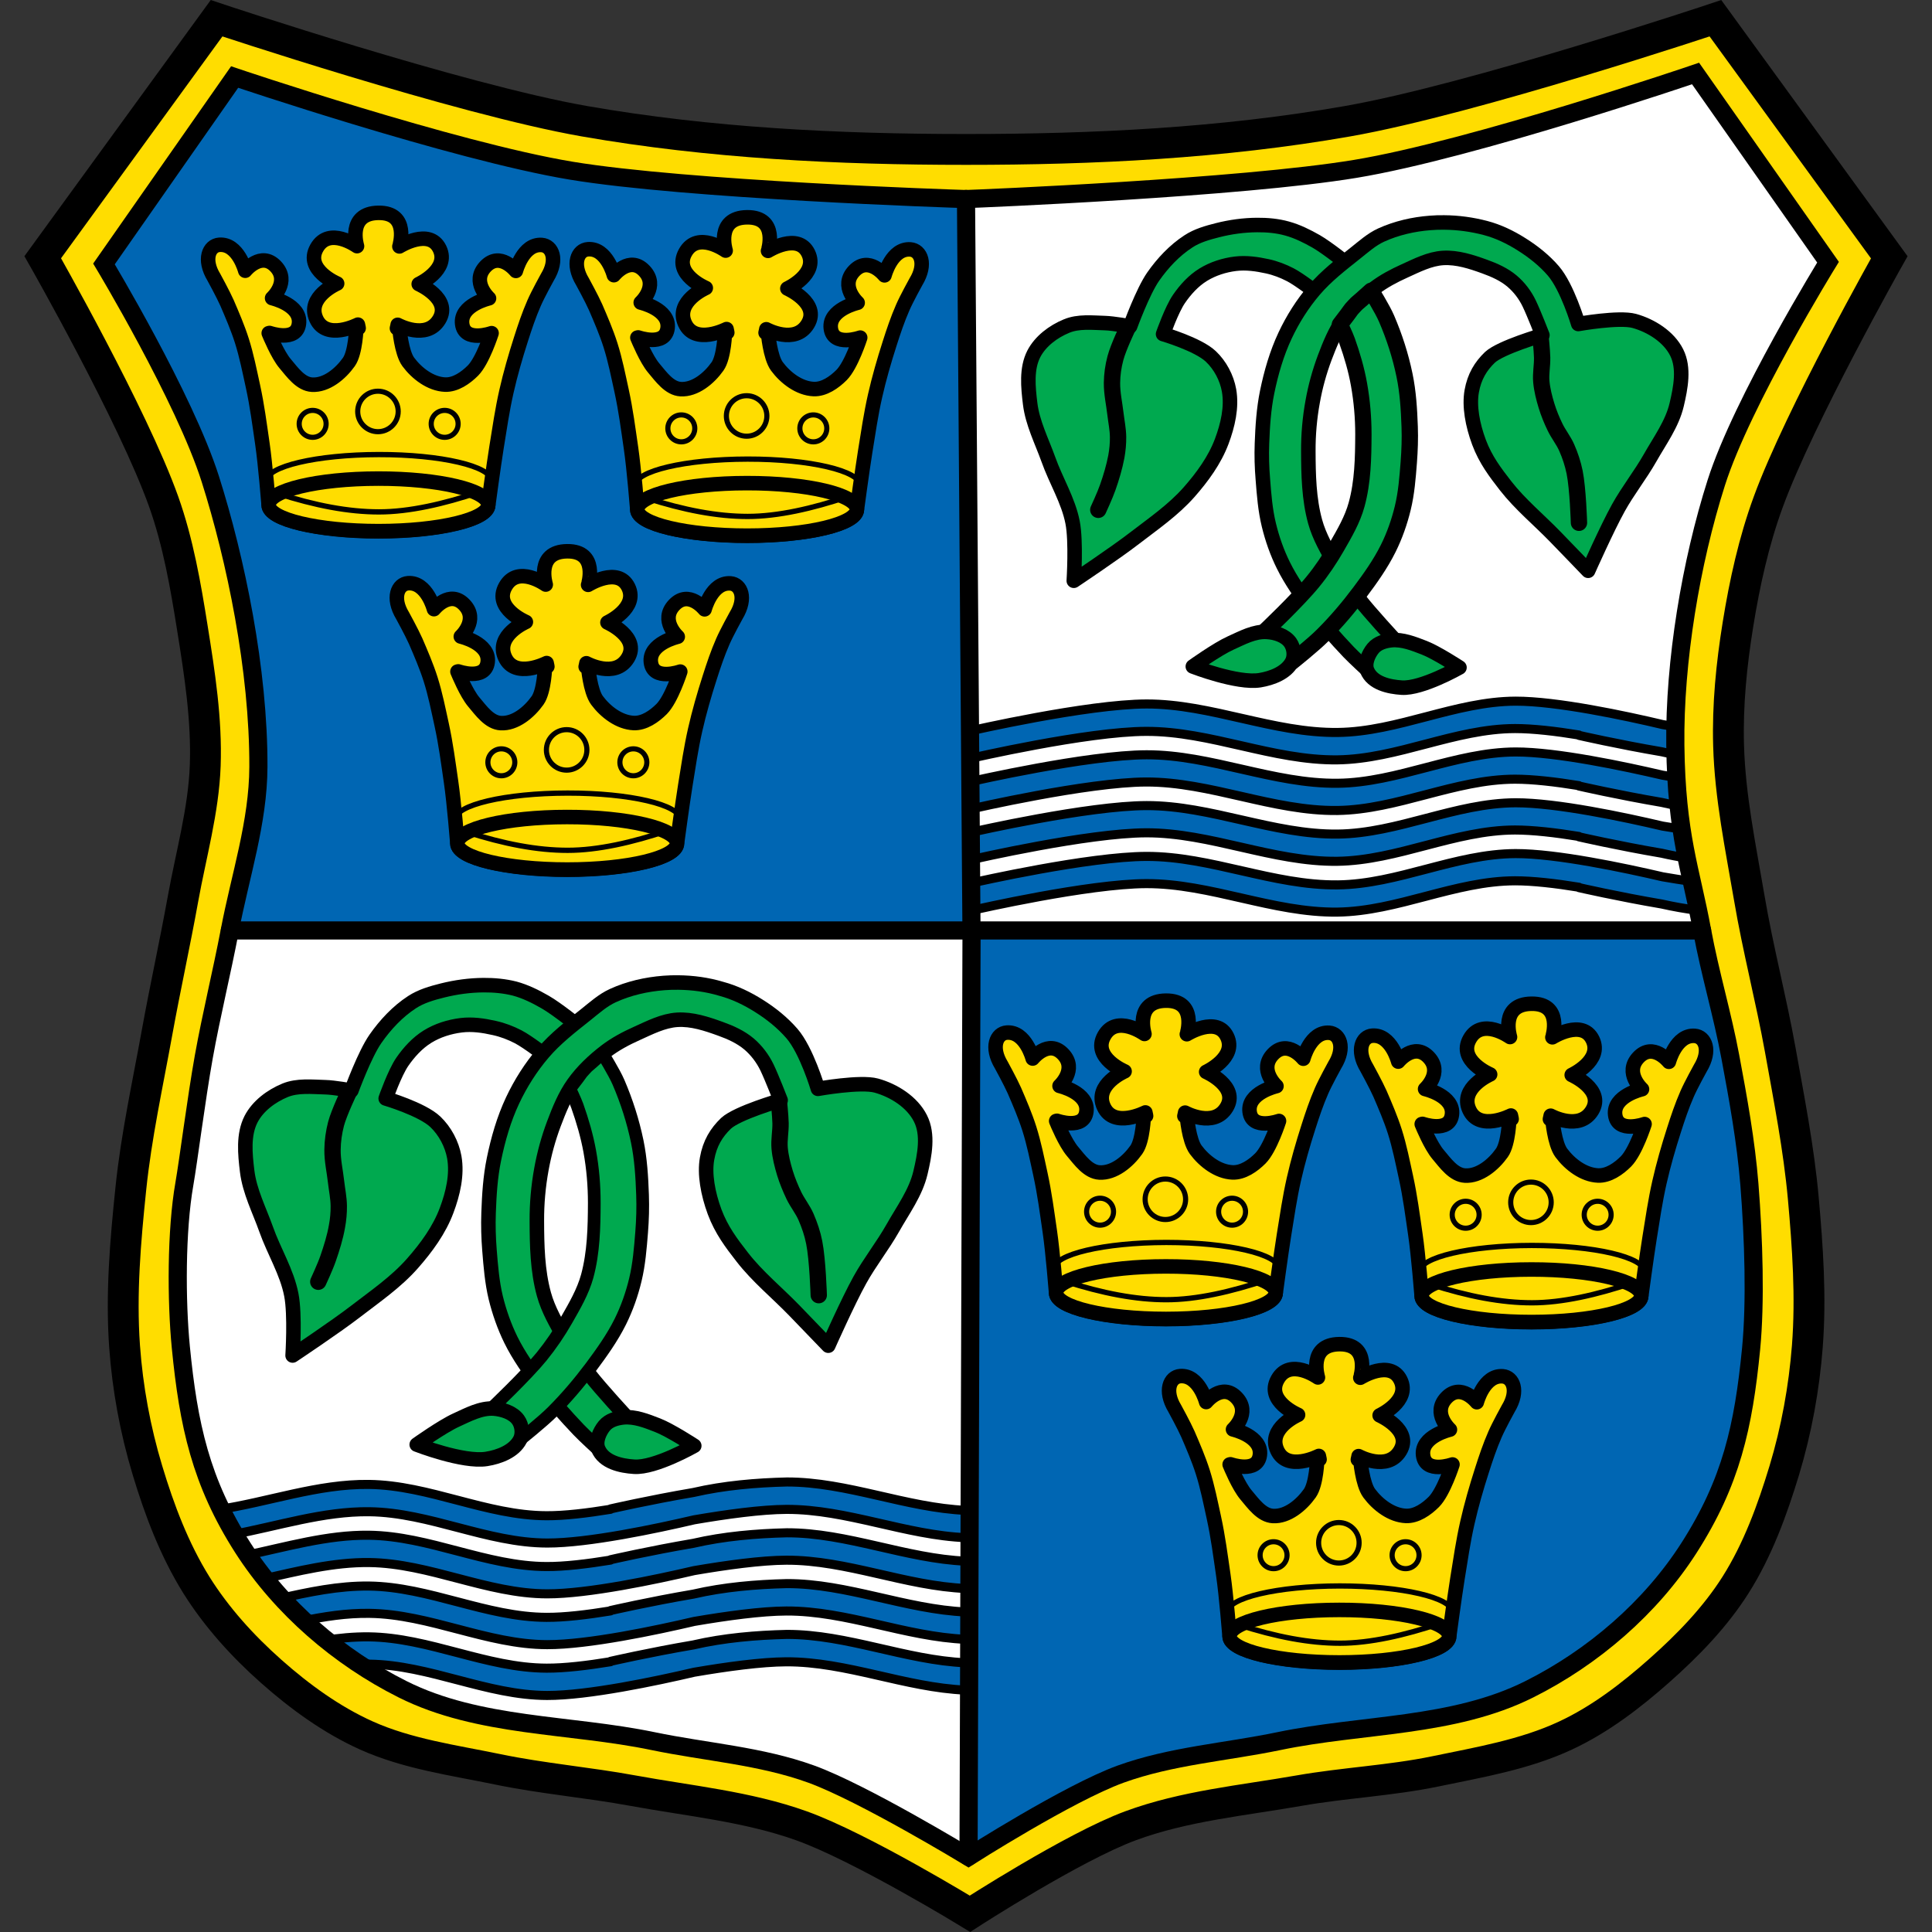
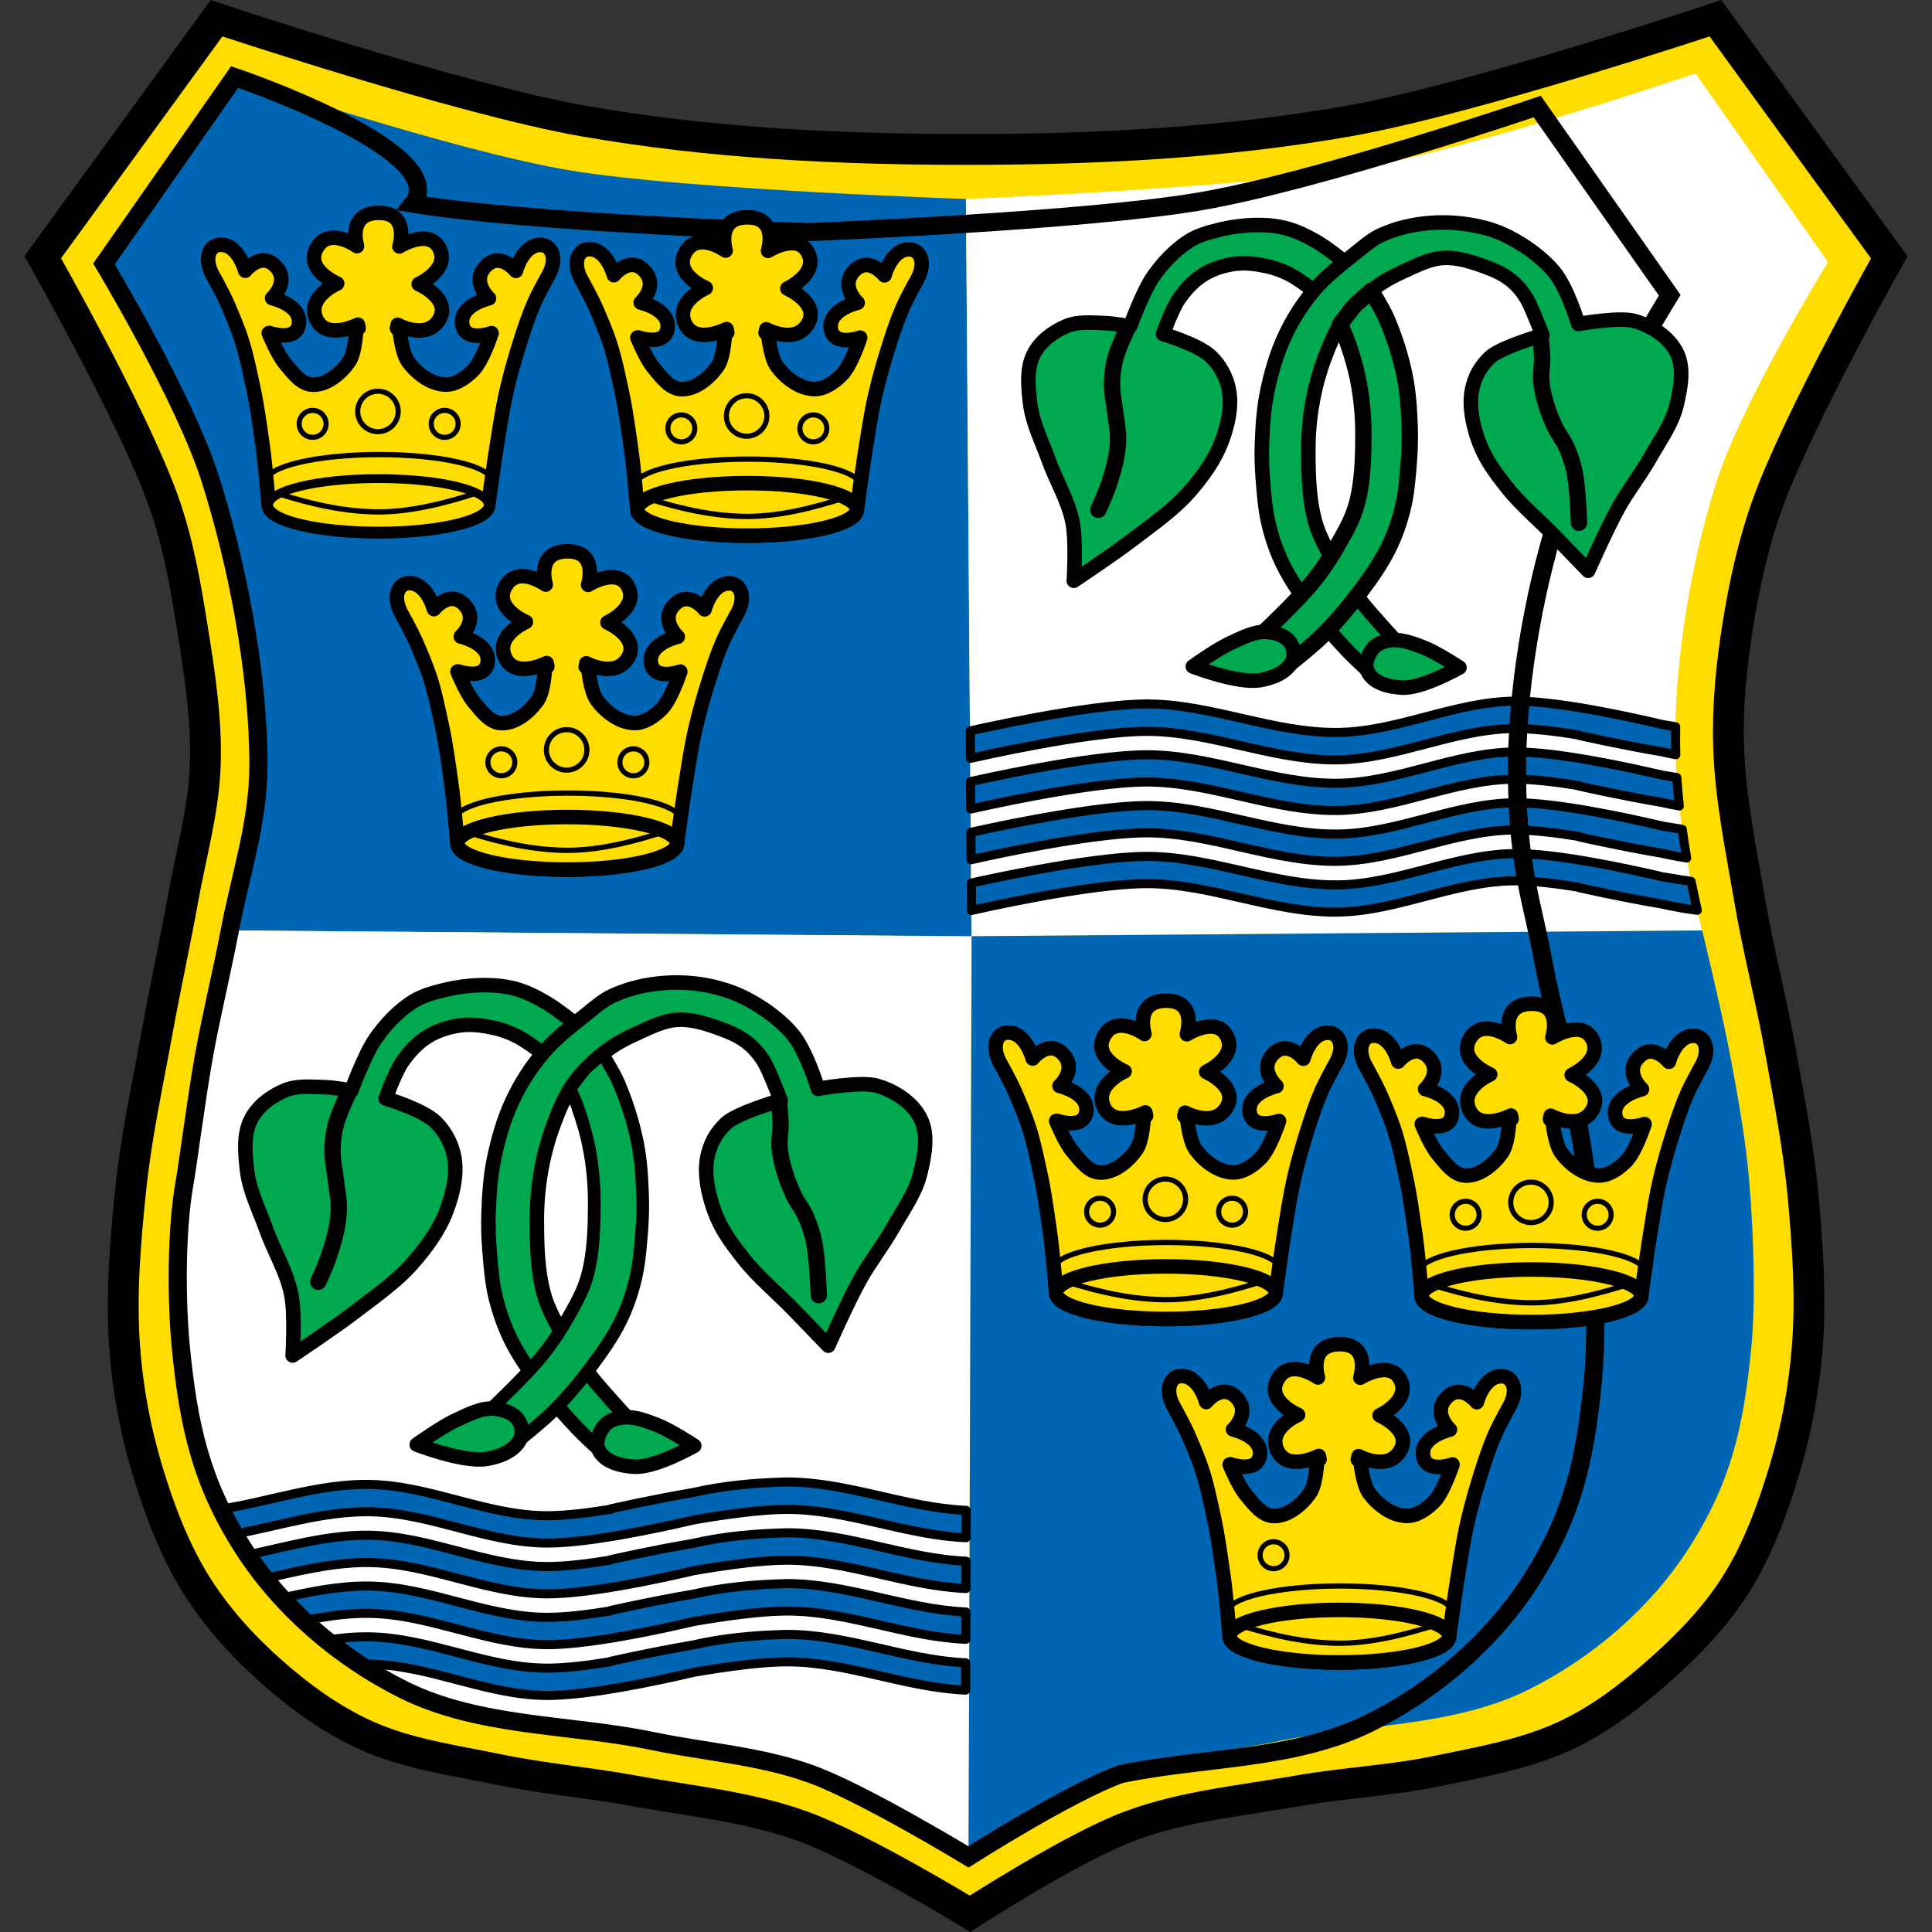
<svg xmlns="http://www.w3.org/2000/svg" version="1.1" id="Ebene_1" x="0px" y="0px" viewBox="0 0 2129.4 2129.4" style="enable-background:new 0 0 2129.4 2129.4;" xml:space="preserve">
  <rect x="0" y="0" width="2129.4" height="2129.4" fill="#333333" stroke="none" />
  <style type="text/css">
	.st0{fill-rule:evenodd;clip-rule:evenodd;fill:#FFDD00;stroke:#000000;stroke-width:34;}
	.st1{fill-rule:evenodd;clip-rule:evenodd;fill:#0066B3;}
	.st2{fill-rule:evenodd;clip-rule:evenodd;fill:#FFFFFF;}
	
		.st3{fill-rule:evenodd;clip-rule:evenodd;fill:#0066B3;stroke:#000000;stroke-width:10;stroke-linecap:round;stroke-linejoin:round;}
	.st4{fill:none;stroke:#000000;stroke-width:20;}
	.st5{fill:none;stroke:#000000;stroke-width:20;stroke-linecap:round;}
	.st6{fill-rule:evenodd;clip-rule:evenodd;fill:#FFDD00;stroke:#000000;stroke-width:16;stroke-linejoin:round;}
	.st7{fill:#FFDD00;stroke:#000000;stroke-width:9.703;stroke-linejoin:round;}
	.st8{fill:#FFDD00;stroke:#000000;stroke-width:16;stroke-linejoin:round;}
	.st9{fill:none;stroke:#000000;stroke-width:5.822;stroke-linejoin:round;stroke-miterlimit:3.881;}
	.st10{fill-rule:evenodd;clip-rule:evenodd;fill:#00A94F;stroke:#000000;stroke-width:16;stroke-linejoin:round;}
	
		.st11{fill-rule:evenodd;clip-rule:evenodd;fill:#00A94F;stroke:#000000;stroke-width:18;stroke-linecap:round;stroke-linejoin:round;}
	
		.st12{fill-rule:evenodd;clip-rule:evenodd;fill:#00A94F;stroke:#000000;stroke-width:16;stroke-linecap:round;stroke-linejoin:round;}
	.st13{fill-rule:evenodd;clip-rule:evenodd;fill:#00A94F;stroke:#000000;stroke-width:18;stroke-linejoin:round;}
	.st14{fill-rule:evenodd;clip-rule:evenodd;fill:#00A94F;stroke:#000000;stroke-width:14;stroke-linejoin:round;}
</style>
  <g>
    <path class="st0" d="M238.7,20.1L47.1,283.5c0,0,99.7,175,133.3,269.4c16,45,24.2,92.5,31.7,139.7c8,50,15.9,100.6,14.1,151.2   c-1.8,49.6-15.7,98.1-24.5,146.9c-8.8,48.8-19.5,97.3-28.4,146.2c-10.4,57.6-23.1,115-29.1,173.2c-6,57.7-11,115.9-6.9,173.7   c3.3,46.2,11.8,92.4,25.2,136.7c13.2,43.9,29.7,87.5,53.9,126.4c22.3,35.6,51.1,67.4,82.6,95.3c31.5,27.9,66.4,53.3,104.8,70.6   c45.4,20.4,95.9,27.2,144.7,37.3c49.2,10.2,99.5,14.4,149,23.5c62.2,11.4,126.2,17.4,185.7,38.7c65.8,23.5,185.9,97,185.9,97   s113.9-73.7,177-97c59.3-21.9,123.4-27.8,185.7-38.7c49.7-8.7,100.6-11,150-21.2c48.6-10.1,98.6-18.5,143.6-39.5   c38-17.7,72-43.8,103.4-71.6c31.5-27.9,61.5-58.8,84-94.3c24.5-38.7,40.5-82.6,53.8-126.4c13.4-44.4,21.8-90.5,25.4-136.7   c4.2-54.4,0.4-109.3-4.5-163.7c-5-54.9-15.7-109.1-25.4-163.3c-10.1-56-24.6-111.1-34.1-167.2c-9.5-55.7-21.2-111.5-22.8-167.9   c-1.3-44.6,3.2-89.4,10.3-133.4c7.4-45.9,17.5-91.8,33.5-135.4c34.4-94.1,133.3-269.4,133.3-269.4L1890.7,20.1   c0,0-267.2,89.3-405.4,113.5c-138.5,24.3-280,31.1-420.6,31.1s-282.1-6.9-420.6-31.1C505.9,109.4,238.7,20.1,238.7,20.1L238.7,20.1   z" />
  </g>
  <g>
    <path class="st1" d="M258.6,84.9l-144,206c0,0,88.7,147.4,117.2,237.1c27.9,87.9,53.4,210.1,53,317.3   c-0.2,61-31.5,180.2-31.5,180.2l817.4,6.4l-6.1-812.6c0,0-307.8-10.2-435.2-31.3C500.1,166.6,258.6,84.9,258.6,84.9z" />
    <path class="st2" d="M1876,1025.5c0,0-28.3-104.5-29.5-204.2c-1.1-92.2,17.1-201.4,45.1-289.3c28.5-89.7,123.2-243.1,123.2-243.1   l-146-208c0,0-245.5,83.7-374.9,105.1c-127.4,21.1-429.2,33.3-429.2,33.3l6.1,812.6L1876,1025.5z" />
    <path class="st2" d="M253.4,1025.5c0,0-20.3,92.7-28.7,139.4c-8.3,46.5-16.9,114.4-21.4,140.1c-9,51.3-8.9,128.6-3.9,179.8   c8.4,85.6,22,148.7,68.4,221.2c42.3,66,106,120.8,176.1,155.9c84,42.1,184,38,275.9,57.1c58.2,12.1,118.6,16.1,174.5,36.4   c57.3,20.8,173.2,91.2,173.2,91.2l3.3-1014.5L253.4,1025.5z" />
    <path class="st1" d="M1067.5,2046.5c0,0,110.3-70.4,167.7-91.2c55.9-20.2,116.3-24.3,174.5-36.4c92-19.1,191.9-15,275.9-57.1   c70.1-35.1,133.9-89.9,176.1-155.9c46.4-72.5,60-133.6,68.4-219.2c5-51.2,2.9-121.4-1.9-181.8c-3.8-47.1-12.3-93.8-21-140.3   c-8.7-46.7-31.1-139.1-31.1-139.1l-805.2,6.4L1067.5,2046.5z" />
    <g>
      <path class="st3" d="M867.3,1801.4c-33.9,0.8-69.4,3.8-103.1,11.6c-48.7,8.3-91.3,18.1-91.3,18.1l0,0.4    c-25.7,4.2-50.8,7.2-70.4,7.1c-66.3-0.1-129.5-33.7-195.8-34.5c-16.6-0.2-33.1,1.4-49.6,4c11.6,9.3,23.7,18.1,36.2,26.3    c4.6-0.2,9.3-0.3,13.9-0.2c66.3,0.9,129.5,34.4,195.8,34.5c45.2,0.1,120.5-15.9,162-25.6c35.6-6.1,74.2-11.4,101.7-11.5    c66.6-0.2,131.2,28.4,197.6,31.2l0.1-30.1C998.2,1829.8,933.8,1801.3,867.3,1801.4L867.3,1801.4z" />
      <path class="st3" d="M867.3,1745.4c-33.9,0.8-69.4,3.8-103.1,11.6c-48.7,8.3-91.3,18.1-91.3,18.1l0,0.4    c-25.7,4.2-50.8,7.2-70.4,7.1c-66.3-0.1-129.5-33.7-195.8-34.5c-33.3-0.4-66.1,6.5-98.9,13.9c7.9,8.6,16.1,16.8,24.7,24.8    c24.8-5.1,49.6-9,74.8-8.6c66.3,0.9,129.5,34.4,195.8,34.5c45.2,0.1,120.5-15.9,162-25.6c35.6-6.1,74.2-11.4,101.7-11.5    c66.7-0.2,131.3,28.5,197.8,31.2l0.1-30.1C998.3,1773.8,933.8,1745.3,867.3,1745.4L867.3,1745.4z" />
      <path class="st3" d="M867.3,1689.4c-33.9,0.8-69.4,3.8-103.1,11.6c-48.7,8.3-91.3,18.1-91.3,18.1l0,0.4    c-25.7,4.2-50.8,7.2-70.4,7.1c-66.3-0.1-129.5-33.7-195.8-34.5c-46.1-0.6-91.3,12.9-136.8,22.4c6.1,8.9,12.5,17.6,19.2,26    c39.2-8.8,78.3-18.8,118.1-18.3c66.3,0.9,129.5,34.4,195.8,34.5c45.2,0.1,120.5-15.9,162-25.6c35.6-6.1,74.2-11.4,101.7-11.5    c66.8-0.2,131.5,28.5,198,31.2l0.1-30.1C998.5,1717.9,933.9,1689.3,867.3,1689.4L867.3,1689.4z" />
      <path class="st3" d="M867.3,1633.4c-33.9,0.8-69.4,3.8-103.1,11.6c-48.7,8.3-91.3,18.1-91.3,18.1l0,0.4    c-25.7,4.2-50.8,7.2-70.4,7.1c-66.3-0.1-129.5-33.7-195.8-34.5c-56.1-0.8-110.8,19.4-166.3,27.8c4.6,9.4,9.7,18.6,15,27.6    c50.6-9.3,100.6-26,151.9-25.3c66.3,0.9,129.5,34.4,195.8,34.5c45.2,0.1,120.5-15.9,162-25.6c35.6-6.1,74.2-11.4,101.7-11.5    c66.8-0.2,131.6,28.6,198.1,31.2l0.1-30.1C998.6,1661.9,934,1633.3,867.3,1633.4L867.3,1633.4z" />
    </g>
    <g>
      <path class="st3" d="M1670.4,772.8c-66.3,0.2-129.6,33.7-195.8,34.5c-71,0.9-139.8-31.5-210.8-31.4    c-65.5,0.1-194.4,29.7-194.4,29.7l0.2,30.3c0,0,128.4-29.7,193.7-29.8c71-0.2,139.8,32.3,210.8,31.4    c66.3-0.9,129.5-34.4,195.8-34.5c19.6,0,44.7,2.9,70.4,7.1v0.4c0,0,42.6,9.8,91.3,18.1c5.1,1.2,10.2,2.2,15.4,3.2    c-0.1-3.2-0.2-6.4-0.2-9.6c-0.1-7.1,0-14.2,0.1-21.2c-4.8-0.8-9.6-1.6-14.4-2.4C1790.8,788.7,1715.6,772.7,1670.4,772.8    L1670.4,772.8L1670.4,772.8z" />
      <path class="st3" d="M1670.4,828.8c-66.3,0.2-129.6,33.7-195.8,34.5c-71,0.9-139.8-31.5-210.8-31.4    c-65.1,0.1-192.4,29.2-194.1,29.6l0.2,30.2c1.9-0.4,128.5-29.6,193.3-29.8c71-0.2,139.8,32.3,210.8,31.4    c66.3-0.9,129.5-34.4,195.8-34.5c19.6,0,44.7,2.9,70.4,7.1v0.4c0,0,42.6,9.8,91.3,18.1c6.4,1.5,12.9,2.8,19.4,3.9    c-1.1-10.4-2.1-20.9-2.8-31.3c-5.3-0.8-10.5-1.7-15.7-2.6C1790.8,844.7,1715.6,828.7,1670.4,828.8L1670.4,828.8L1670.4,828.8z" />
      <path class="st3" d="M1670.4,884.8c-66.3,0.2-129.6,33.7-195.8,34.5c-71,0.9-139.8-31.5-210.8-31.4    c-64.5,0.1-189.7,28.6-193.7,29.5l0.2,30.2c4.2-1,128.7-29.5,192.9-29.7c71-0.2,139.8,32.3,210.8,31.4    c66.3-0.9,129.5-34.4,195.8-34.5c19.6,0,44.7,2.9,70.4,7.1v0.4c0,0,42.6,9.8,91.3,18.1c9.1,2.1,18.3,3.8,27.5,5.3    c-1.8-10.5-3.5-21.1-4.9-31.7c-7.2-1.1-14.5-2.3-21.7-3.5C1790.8,900.7,1715.6,884.7,1670.4,884.8L1670.4,884.8L1670.4,884.8z" />
      <path class="st3" d="M1670.4,940.8c-66.3,0.2-129.6,33.7-195.8,34.5c-71,0.9-139.8-31.5-210.8-31.4c-63.9,0.1-187,28-193.2,29.4    l0.2,30.2c6.4-1.5,128.9-29.4,192.5-29.6c71-0.2,139.8,32.3,210.8,31.4c66.3-0.9,129.5-34.4,195.8-34.5c19.6,0,44.7,2.9,70.4,7.1    v0.4c0,0,42.6,9.8,91.3,18.1c12.8,2.9,25.9,5.2,39.1,6.9c-2.4-10.6-4.7-21.2-6.8-31.9c-10.5-1.5-20.9-3.2-31.4-5    C1790.8,956.7,1715.6,940.7,1670.4,940.8L1670.4,940.8L1670.4,940.8z" />
    </g>
  </g>
  <g>
-     <path class="st4" d="M258.6,84.9l-144,206c0,0,88.7,147.4,117.2,237.1c27.9,87.9,53.4,210.1,53,317.3   c-0.2,61-20.1,120.3-31.5,180.2c-8.9,46.6-20.3,92.7-28.7,139.4c-8.3,46.5-16.9,114.4-21.4,140.1c-9,51.3-8.9,128.6-3.9,179.8   c8.4,85.6,22,148.7,68.4,221.2c42.3,66,106,120.8,176.1,155.9c84,42.1,184,38,275.9,57.1c58.2,12.1,118.6,16.1,174.5,36.4   c57.3,20.8,173.2,91.2,173.2,91.2s110.4-70.4,167.7-91.2c55.9-20.2,116.3-24.3,174.5-36.4c92-19.1,191.9-15,275.9-57.1   c70.1-35.1,133.9-89.9,176.1-155.9c46.4-72.5,60-133.6,68.4-219.2c5-51.2,2.9-121.4-1.9-181.8c-3.8-47.1-12.3-93.8-21-140.3   c-8.7-46.7-22.5-92.4-31.1-139.1c-12.4-67.6-28.3-104.5-29.5-204.2c-1.1-92.2,17.1-201.4,45.1-289.3   c28.5-89.7,123.2-243.1,123.2-243.1l-146-208c0,0-245.5,83.7-374.9,105.1c-127.4,21.1-414.4,32.8-429.2,33.3   c-14.7-0.4-307.8-10.2-435.2-31.3C500.1,166.6,258.6,84.9,258.6,84.9L258.6,84.9z" />
-     <path class="st5" d="M253.4,1025.5H1876 M1064.7,219.3l6.1,812.6l-3.3,1014.5" />
+     <path class="st4" d="M258.6,84.9l-144,206c0,0,88.7,147.4,117.2,237.1c27.9,87.9,53.4,210.1,53,317.3   c-0.2,61-20.1,120.3-31.5,180.2c-8.9,46.6-20.3,92.7-28.7,139.4c-8.3,46.5-16.9,114.4-21.4,140.1c-9,51.3-8.9,128.6-3.9,179.8   c8.4,85.6,22,148.7,68.4,221.2c42.3,66,106,120.8,176.1,155.9c84,42.1,184,38,275.9,57.1c58.2,12.1,118.6,16.1,174.5,36.4   c57.3,20.8,173.2,91.2,173.2,91.2s110.4-70.4,167.7-91.2c92-19.1,191.9-15,275.9-57.1   c70.1-35.1,133.9-89.9,176.1-155.9c46.4-72.5,60-133.6,68.4-219.2c5-51.2,2.9-121.4-1.9-181.8c-3.8-47.1-12.3-93.8-21-140.3   c-8.7-46.7-22.5-92.4-31.1-139.1c-12.4-67.6-28.3-104.5-29.5-204.2c-1.1-92.2,17.1-201.4,45.1-289.3   c28.5-89.7,123.2-243.1,123.2-243.1l-146-208c0,0-245.5,83.7-374.9,105.1c-127.4,21.1-414.4,32.8-429.2,33.3   c-14.7-0.4-307.8-10.2-435.2-31.3C500.1,166.6,258.6,84.9,258.6,84.9L258.6,84.9z" />
  </g>
  <g>
    <path class="st6" d="M823.4,239.5c-35,0.4-23.6,36.7-23.6,36.7s-30.8-22.1-44.4,2s22.5,39.2,22.5,39.2s-34,14.7-23,39   c11,24.3,45.9,6.3,45.9,6.3s0.3,1.5,0.8,3.8l-2.6,0c0,0-0.8,27-8.2,37.4c-9.2,13-24.7,25.9-40.5,25c-12.6-0.7-21.7-13.7-29.8-23.3   c-8.2-9.7-17-31.2-18-33.5l0.9-0.2c0,0,29.8,10.6,32.4-10.2c2.6-20.9-29.6-28.2-29.6-28.2s20-18.2,3.9-35.1   c-16.1-17-33.5,4.9-33.5,4.9s-7.8-30.1-28.5-28.6c-11.4,0.8-18,16.1-6.1,35.7c0,0,10.2,18.6,14.5,28.3c5.6,13,11.9,27.6,16.4,41.8   c5.2,16.4,8.5,33.3,12.2,50.1c4.7,21.6,7.2,41.4,10.4,63.3c3.3,22.4,6.9,67.6,6.9,67.6c0.1,16,54.3,29,121.1,29   c66.8,0,121-13,121-29.1c0,0,5.7-42.5,9.1-63.7c3.3-20.5,6.3-41.1,10.9-61.4c4.4-19.4,9.9-38.5,16-57.5   c4.3-13.5,8.8-26.9,14.5-39.9c4.2-9.7,14.5-28.3,14.5-28.3c12-19.6,5.4-34.8-6.1-35.7c-20.7-1.5-28.5,28.6-28.5,28.6   s-17.3-21.9-33.5-4.9c-16.1,17,3.9,35.1,3.9,35.1s-32.2,7.3-29.6,28.2c2.6,20.9,32.4,10.2,32.4,10.2s-9.7,30.3-20.5,41.2   c-8.1,8.1-19.3,16-30.8,15.5c-15.9-0.7-31.1-12.3-40.5-25c-7.6-10.3-9.8-37.1-9.8-37.1l-2.7,0c0.6-2.3,0.8-3.8,0.8-3.8   s31.7,17.4,45.7-5.7c14-23.1-22.5-39.2-22.5-39.2s34.3-15.8,23-39c-11.4-23.2-44.3-2.5-44.3-2.5S858.5,239.1,823.4,239.5   L823.4,239.5z" />
    <path class="st7" d="M944.5,561.4c0,16-54.2,29-121,29c-66.8,0-121.1-12.9-121.1-28.9c-0.1-16,54-29,120.8-29   C890.1,532.4,944.3,545.3,944.5,561.4" />
    <path class="st8" d="M944.5,561.4c0,16-54.2,29-121,29c-66.8,0-121.1-12.9-121.1-28.9c-0.1-16,54-29,120.8-29   C890.1,532.4,944.3,545.3,944.5,561.4" />
    <g transform="matrix(.97 0 0 .97 481.855 355.544)">
      <circle class="st9" cx="351.6" cy="106.1" r="23" />
      <circle class="st9" cx="277.4" cy="120.2" r="15.3" />
      <circle class="st9" cx="427.4" cy="120.2" r="15.3" />
    </g>
    <g>
      <path class="st9" d="M700.1,535.1c-0.1-16,55.3-29,123.8-29.1S948,519,948.2,535 M933.8,547.6c-38.1,12.8-76.4,21.6-109.7,21.6    c-33.3,0-70.2-6.9-111.9-20.4" />
    </g>
    <path class="st6" d="M417.1,234.6c-35,0.4-23.6,36.7-23.6,36.7s-30.8-22.1-44.4,2c-13.6,24.1,22.5,39.2,22.5,39.2s-34,14.7-23,39   c11,24.3,45.9,6.3,45.9,6.3s0.3,1.5,0.8,3.8l-2.6,0c0,0-0.8,27-8.2,37.4c-9.2,13-24.7,25.9-40.5,25c-12.6-0.7-21.7-13.7-29.8-23.3   c-8.2-9.7-17-31.2-18-33.5l0.9-0.2c0,0,29.8,10.6,32.4-10.2c2.6-20.9-29.6-28.2-29.6-28.2s20-18.2,3.9-35.1s-33.5,4.9-33.5,4.9   s-7.8-30.1-28.5-28.6c-11.4,0.8-18,16.1-6.1,35.7c0,0,10.2,18.6,14.5,28.3c5.6,13,11.9,27.6,16.4,41.8c5.2,16.4,8.5,33.3,12.2,50.1   c4.7,21.6,7.2,41.4,10.4,63.3c3.3,22.4,6.9,67.6,6.9,67.6c0.1,16,54.3,29,121.1,29c66.8,0,121-13,121-29.1c0,0,5.7-42.5,9.1-63.7   c3.3-20.5,6.3-41.1,10.9-61.4c4.4-19.4,9.9-38.5,16-57.5c4.3-13.5,8.8-26.9,14.5-39.9c4.2-9.7,14.5-28.3,14.5-28.3   c12-19.6,5.4-34.8-6.1-35.7c-20.7-1.5-28.5,28.6-28.5,28.6s-17.3-21.9-33.5-4.9c-16.1,17,3.9,35.1,3.9,35.1s-32.2,7.3-29.6,28.2   c2.6,20.9,32.4,10.2,32.4,10.2s-9.7,30.3-20.5,41.2c-8.1,8.1-19.3,16-30.8,15.5c-15.9-0.7-31.1-12.3-40.5-25   c-7.6-10.3-9.8-37.1-9.8-37.1l-2.7,0c0.6-2.3,0.8-3.8,0.8-3.8s31.7,17.4,45.7-5.7c14-23.1-22.5-39.2-22.5-39.2s34.3-15.8,23-39   c-11.4-23.2-44.3-2.5-44.3-2.5S452.1,234.1,417.1,234.6z" />
    <path class="st7" d="M538.2,556.4c0,16-54.2,29-121,29c-66.8,0-121.1-12.9-121.1-28.9c-0.1-16,54-29,120.8-29   C483.7,527.4,538,540.3,538.2,556.4" />
-     <path class="st8" d="M538.2,556.4c0,16-54.2,29-121,29c-66.8,0-121.1-12.9-121.1-28.9c-0.1-16,54-29,120.8-29   C483.7,527.4,538,540.3,538.2,556.4" />
    <g transform="matrix(.97 0 0 .97 75.513 350.569)">
      <circle class="st9" cx="351.6" cy="106.1" r="23" />
      <circle class="st9" cx="277.4" cy="120.2" r="15.3" />
      <circle class="st9" cx="427.4" cy="120.2" r="15.3" />
    </g>
    <g>
      <path class="st9" d="M293.7,530.1c-0.1-16,55.3-29,123.8-29.1s124.1,12.9,124.3,29 M527.4,542.6c-38.1,12.8-76.4,21.6-109.7,21.6    c-33.3,0-70.2-6.9-111.9-20.4" />
    </g>
    <path class="st6" d="M625.1,607.6c-35,0.4-23.6,36.7-23.6,36.7s-30.8-22.1-44.4,2c-13.6,24.1,22.5,39.2,22.5,39.2s-34,14.7-23,39   c11,24.3,45.9,6.3,45.9,6.3s0.3,1.5,0.8,3.8l-2.6,0c0,0-0.8,27-8.2,37.4c-9.2,13-24.7,25.9-40.5,25c-12.6-0.7-21.7-13.7-29.8-23.3   c-8.2-9.7-17-31.2-18-33.5l0.9-0.2c0,0,29.8,10.6,32.4-10.2c2.6-20.9-29.6-28.2-29.6-28.2s20-18.2,3.9-35.1   c-16.1-17-33.5,4.9-33.5,4.9s-7.8-30.1-28.5-28.6c-11.4,0.8-18,16.1-6.1,35.7c0,0,10.2,18.6,14.5,28.3c5.6,13,11.9,27.6,16.4,41.8   c5.2,16.4,8.5,33.3,12.2,50.1c4.7,21.6,7.2,41.4,10.4,63.3c3.3,22.4,6.9,67.6,6.9,67.6c0.1,16.1,54.3,29,121.1,29s121-13,121-29.1   c0,0,5.7-42.5,9.1-63.7c3.3-20.5,6.3-41.1,10.9-61.4c4.4-19.4,9.9-38.5,16-57.5c4.3-13.5,8.8-26.9,14.5-39.9   c4.2-9.7,14.5-28.3,14.5-28.3c12-19.6,5.4-34.8-6.1-35.7c-20.7-1.5-28.5,28.6-28.5,28.6s-17.3-21.9-33.5-4.9   c-16.1,17,3.9,35.1,3.9,35.1s-32.2,7.3-29.6,28.2c2.6,20.9,32.4,10.2,32.4,10.2s-9.7,30.3-20.5,41.2c-8.1,8.1-19.3,16-30.8,15.5   c-15.9-0.7-31.1-12.3-40.5-25c-7.6-10.3-9.8-37.1-9.8-37.1l-2.7,0c0.6-2.3,0.8-3.8,0.8-3.8s31.7,17.4,45.7-5.7   c14-23.1-22.5-39.2-22.5-39.2s34.3-15.8,23-39c-11.4-23.2-44.3-2.5-44.3-2.5S660.1,607.2,625.1,607.6L625.1,607.6z" />
-     <path class="st7" d="M746.2,929.4c0,16-54.2,29-121,29c-66.8,0-121.1-12.9-121.1-28.9c-0.1-16,54-29,120.8-29   C691.7,900.4,746,913.4,746.2,929.4" />
    <path class="st8" d="M746.2,929.4c0,16-54.2,29-121,29c-66.8,0-121.1-12.9-121.1-28.9c-0.1-16,54-29,120.8-29   C691.7,900.4,746,913.4,746.2,929.4" />
    <g transform="matrix(.97 0 0 .97 283.49 723.596)">
      <circle class="st9" cx="351.6" cy="106.1" r="23" />
      <circle class="st9" cx="277.4" cy="120.2" r="15.3" />
      <circle class="st9" cx="427.4" cy="120.2" r="15.3" />
    </g>
    <g>
      <path class="st9" d="M501.7,903.2c-0.1-16,55.3-29,123.8-29.1s124.1,12.9,124.3,29 M735.4,915.6c-38.1,12.8-76.4,21.6-109.7,21.6    c-33.3,0-70.2-6.9-111.9-20.4" />
    </g>
    <path class="st6" d="M1285,1102.9c-35,0.4-23.6,36.7-23.6,36.7s-30.8-22.1-44.4,2c-13.6,24.1,22.5,39.2,22.5,39.2s-34,14.7-23,39   c11,24.3,45.9,6.3,45.9,6.3s0.3,1.5,0.8,3.8l-2.6,0c0,0-0.8,27-8.2,37.4c-9.2,13-24.7,25.9-40.5,25c-12.6-0.7-21.7-13.7-29.8-23.3   c-8.2-9.7-17.1-31.2-18-33.5l0.9-0.2c0,0,29.8,10.6,32.4-10.2c2.6-20.9-29.6-28.2-29.6-28.2s20-18.2,3.9-35.1   c-16.1-17-33.5,4.9-33.5,4.9s-7.8-30.1-28.5-28.6c-11.4,0.8-18,16.1-6.1,35.7c0,0,10.2,18.6,14.5,28.3c5.6,13,11.9,27.6,16.4,41.8   c5.2,16.4,8.5,33.3,12.2,50.1c4.7,21.6,7.2,41.4,10.4,63.3c3.3,22.4,6.9,67.6,6.9,67.6c0.1,16.1,54.3,29,121.1,29   c66.8,0,121-13,121-29.1c0,0,5.7-42.5,9.1-63.7c3.3-20.5,6.3-41.1,10.9-61.4c4.4-19.4,9.9-38.5,16-57.5   c4.3-13.5,8.8-26.9,14.5-39.9c4.2-9.7,14.5-28.3,14.5-28.3c12-19.6,5.4-34.8-6.1-35.7c-20.7-1.5-28.5,28.6-28.5,28.6   s-17.3-21.9-33.5-4.9c-16.1,17,3.9,35.1,3.9,35.1s-32.2,7.3-29.6,28.2c2.6,20.9,32.4,10.2,32.4,10.2s-9.7,30.3-20.5,41.2   c-8.1,8.1-19.3,16-30.8,15.5c-15.9-0.7-31.1-12.3-40.5-25c-7.6-10.3-9.8-37.1-9.8-37.1l-2.7,0c0.6-2.3,0.8-3.8,0.8-3.8   s31.7,17.4,45.7-5.7c14-23.1-22.5-39.2-22.5-39.2s34.3-15.8,23-39s-44.3-2.5-44.3-2.5S1320,1102.5,1285,1102.9L1285,1102.9z" />
    <path class="st7" d="M1406.1,1424.7c0,16-54.2,29-121,29c-66.8,0-121.1-12.9-121.1-28.9c-0.1-16,54-29,120.8-29   C1351.6,1395.7,1405.9,1408.7,1406.1,1424.7" />
    <path class="st8" d="M1406.1,1424.7c0,16-54.2,29-121,29c-66.8,0-121.1-12.9-121.1-28.9c-0.1-16,54-29,120.8-29   C1351.6,1395.7,1405.9,1408.7,1406.1,1424.7" />
    <g transform="matrix(.97 0 0 .97 943.39 1218.897)">
      <circle class="st9" cx="351.6" cy="106.1" r="23" />
      <circle class="st9" cx="277.4" cy="120.2" r="15.3" />
      <circle class="st9" cx="427.4" cy="120.2" r="15.3" />
    </g>
    <g>
      <path class="st9" d="M1161.6,1398.5c-0.1-16,55.3-29,123.8-29.1c68.5,0,124.1,12.9,124.3,29 M1395.3,1410.9    c-38.1,12.8-76.4,21.6-109.7,21.6c-33.3,0-70.2-6.9-111.9-20.4" />
    </g>
    <path class="st6" d="M1687.9,1106.3c-35,0.4-23.6,36.7-23.6,36.7s-30.8-22.1-44.4,2c-13.6,24.1,22.5,39.2,22.5,39.2s-34,14.7-23,39   c11,24.3,45.9,6.3,45.9,6.3s0.3,1.5,0.8,3.8l-2.6,0c0,0-0.8,27-8.2,37.4c-9.2,13-24.7,25.9-40.5,25c-12.6-0.7-21.7-13.7-29.8-23.3   c-8.2-9.7-17.1-31.2-18-33.5l0.9-0.2c0,0,29.8,10.6,32.4-10.2c2.6-20.9-29.6-28.2-29.6-28.2s20-18.2,3.9-35.1s-33.5,4.9-33.5,4.9   s-7.8-30.1-28.5-28.6c-11.4,0.8-18,16.1-6.1,35.7c0,0,10.2,18.6,14.5,28.3c5.6,13,11.9,27.6,16.4,41.8c5.2,16.4,8.5,33.3,12.2,50.1   c4.7,21.6,7.2,41.4,10.4,63.3c3.3,22.4,6.9,67.6,6.9,67.6c0.1,16.1,54.3,29,121.1,29c66.8,0,121-13,121-29.1c0,0,5.7-42.5,9.1-63.7   c3.3-20.5,6.3-41.1,10.9-61.4c4.4-19.4,9.9-38.5,16-57.5c4.3-13.5,8.8-26.9,14.5-39.9c4.2-9.7,14.5-28.3,14.5-28.3   c12-19.6,5.4-34.8-6.1-35.7c-20.7-1.5-28.5,28.6-28.5,28.6s-17.3-21.9-33.5-4.9c-16.1,17,3.9,35.1,3.9,35.1s-32.2,7.3-29.6,28.2   c2.6,20.9,32.4,10.2,32.4,10.2s-9.7,30.3-20.5,41.2c-8.1,8.1-19.3,16-30.8,15.5c-15.9-0.7-31.1-12.3-40.5-25   c-7.6-10.3-9.8-37.1-9.8-37.1l-2.7,0c0.6-2.3,0.8-3.8,0.8-3.8s31.7,17.4,45.7-5.7c14-23.1-22.5-39.2-22.5-39.2s34.3-15.8,23-39   c-11.4-23.2-44.3-2.5-44.3-2.5S1723,1105.8,1687.9,1106.3L1687.9,1106.3z" />
    <path class="st7" d="M1809,1428.1c0,16-54.2,29-121,29c-66.8,0-121.1-12.9-121.1-28.9c-0.1-16,54-29,120.8-29   C1754.5,1399.1,1808.8,1412,1809,1428.1" />
    <path class="st8" d="M1809,1428.1c0,16-54.2,29-121,29c-66.8,0-121.1-12.9-121.1-28.9c-0.1-16,54-29,120.8-29   C1754.5,1399.1,1808.8,1412,1809,1428.1" />
    <g transform="matrix(.97 0 0 .97 1346.326 1222.266)">
      <circle class="st9" cx="351.6" cy="106.1" r="23" />
      <circle class="st9" cx="277.4" cy="120.2" r="15.3" />
      <circle class="st9" cx="427.4" cy="120.2" r="15.3" />
    </g>
    <g>
      <path class="st9" d="M1564.5,1401.8c-0.1-16,55.3-29,123.8-29.1c68.5,0,124.1,12.9,124.3,29 M1798.2,1414.3    c-38.1,12.8-76.4,21.6-109.7,21.6c-33.3,0-70.2-6.9-111.9-20.4" />
    </g>
    <path class="st6" d="M1476.2,1481.5c-35,0.4-23.6,36.7-23.6,36.7s-30.8-22.1-44.4,2c-13.6,24.1,22.5,39.2,22.5,39.2s-34,14.7-23,39   c11,24.3,45.9,6.3,45.9,6.3s0.3,1.5,0.8,3.8l-2.6,0c0,0-0.8,27-8.2,37.4c-9.2,13-24.7,25.9-40.5,25c-12.6-0.7-21.7-13.7-29.8-23.3   c-8.2-9.7-17.1-31.2-18-33.5l0.9-0.2c0,0,29.8,10.6,32.4-10.2c2.6-20.9-29.6-28.2-29.6-28.2s20-18.2,3.9-35.1s-33.5,4.9-33.5,4.9   s-7.8-30.1-28.5-28.6c-11.4,0.8-18,16.1-6.1,35.7c0,0,10.2,18.6,14.5,28.3c5.6,13,11.9,27.6,16.4,41.8c5.2,16.4,8.5,33.3,12.2,50.1   c4.7,21.6,7.2,41.4,10.4,63.3c3.3,22.4,6.9,67.6,6.9,67.6c0.1,16.1,54.3,29,121.1,29c66.8,0,121-13,121-29.1c0,0,5.7-42.5,9.1-63.7   c3.3-20.5,6.3-41.1,10.9-61.4c4.4-19.4,9.9-38.5,16-57.5c4.3-13.5,8.8-26.9,14.5-39.9c4.2-9.7,14.5-28.3,14.5-28.3   c12-19.6,5.4-34.8-6.1-35.7c-20.7-1.5-28.5,28.6-28.5,28.6s-17.3-21.9-33.5-4.9c-16.1,17,3.9,35.1,3.9,35.1s-32.2,7.3-29.6,28.2   c2.6,20.9,32.4,10.2,32.4,10.2s-9.7,30.3-20.5,41.2c-8.1,8.1-19.3,16-30.8,15.5c-15.9-0.7-31.1-12.3-40.5-25   c-7.6-10.3-9.8-37.1-9.8-37.1l-2.7,0c0.6-2.3,0.8-3.8,0.8-3.8s31.7,17.4,45.7-5.7c14-23.1-22.5-39.2-22.5-39.2s34.3-15.8,23-39   c-11.4-23.2-44.3-2.5-44.3-2.5S1511.2,1481.1,1476.2,1481.5L1476.2,1481.5z" />
    <path class="st7" d="M1597.3,1803.3c0,16-54.2,29-121,29c-66.8,0-121.1-12.9-121.1-28.9c-0.1-16,54-29,120.8-29   C1542.8,1774.3,1597.1,1787.3,1597.3,1803.3" />
    <path class="st8" d="M1597.3,1803.3c0,16-54.2,29-121,29c-66.8,0-121.1-12.9-121.1-28.9c-0.1-16,54-29,120.8-29   C1542.8,1774.3,1597.1,1787.3,1597.3,1803.3" />
    <g transform="matrix(.97 0 0 .97 1134.615 1597.513)">
-       <circle class="st9" cx="351.6" cy="106.1" r="23" />
      <circle class="st9" cx="277.4" cy="120.2" r="15.3" />
-       <circle class="st9" cx="427.4" cy="120.2" r="15.3" />
    </g>
    <g>
      <path class="st9" d="M1352.8,1777.1c-0.1-16,55.3-29,123.8-29.1c68.5,0,124.1,12.9,124.3,29 M1586.5,1789.5    c-38.1,12.8-76.4,21.6-109.7,21.6c-33.3,0-70.2-6.9-111.9-20.4" />
    </g>
  </g>
  <g>
    <path class="st10" d="M1385.5,248c-14.6,0.1-29.3,2.1-43.5,5.7c-11.1,2.8-22.5,6-32.1,12.3c-15.4,10-28.4,23.9-38.9,38.9   c-11.5,16.5-25.4,54.8-25.4,54.8s-18.3-3.3-27.6-3.6c-14.2-0.4-29.4-2.2-42.5,3.3c-14.6,6-28.9,16.7-36.1,30.7   c-8.3,16.3-6.2,36.6-4,54.8c2.6,21.4,12.8,41.2,20.1,61.5c8.3,23.4,22,45.2,26.7,69.5c4.1,21,1.3,64.2,1.3,64.2   s45.3-30.2,66.8-46.8c20.8-16,42.8-31.1,60.2-50.8c14.7-16.7,28.3-35.3,36.1-56.1c6.6-17.7,11.3-37.5,8-56.2   c-2.5-13.9-9.8-27.7-20.1-37.4c-14-13.3-52.6-24.6-52.6-24.6s9.5-27.1,17.6-38.8c7.1-10.3,15.9-20,26.6-26.6   c10.7-6.6,23.3-10.6,35.7-12.1c11.6-1.4,23.6,0.3,35,2.8c8.8,1.9,17.4,5.2,25.3,9.3c10.8,5.6,30.2,20.9,30.2,20.9l34.1-31.7   c0,0-23-18.6-35.7-25.9c-10.2-5.8-20.8-11.1-32.1-14.2C1407.9,248.9,1396.6,247.9,1385.5,248L1385.5,248z" />
    <path class="st11" d="M1210.5,561.9c0,0,7.5-16.2,10.4-24.6c3.9-11.1,7.3-22.4,9.5-34c1.3-7.2,2-14.5,1.9-21.7   c-0.1-8.6-1.9-17-2.9-25.5c-1.3-11.3-3.9-22.6-3.8-34c0.1-9.2,1.4-18.5,3.8-27.4c3.2-12.2,14.2-35,14.2-35l0,0" />
    <path class="st10" d="M1591.7,245.2c-5.1-0.1-10.2,0.1-15.3,0.5c-18.6,1.4-37.3,5.7-54.2,13.4c-10.5,4.8-19.3,12.8-28.3,19.9   c-15.9,12.7-32.2,25.2-45.4,40.7c-12.9,15.1-23.7,32.2-32.1,50.1c-9.3,19.8-15.4,41-19.8,62.4c-3.8,18.6-5,37.7-5.7,56.7   c-0.5,13.2-0.1,26.5,1,39.6c1.3,16.8,2.6,33.7,6.6,50.1c3.7,15.3,9,30.4,16,44.5c8.5,17.2,19.7,32.9,31.2,48.2   c12.5,16.6,26.4,32.2,40.7,47.3c6.6,6.9,20.8,19.9,20.8,19.9l30.3-33.1c0,0-27.4-29.5-39.7-45.4c-9.6-12.4-18.7-25.2-26.5-38.8   c-8.5-14.8-17.3-29.9-21.8-46.3c-6.9-25.1-7.4-51.6-7.5-77.6c-0.1-18.3,1.5-36.7,4.8-54.7c2.9-16.4,7.4-32.6,13.2-48.2   c5.6-14.8,11.6-29.7,20.8-42.6c9.3-13.1,21.3-24.4,34.1-34.2c10.1-7.7,21.5-13.7,33-18.9c13.7-6.2,27.7-13.5,42.7-14.4   c15.5-0.9,31.1,4.2,45.7,9.5c10.8,3.9,21.6,8.7,30.3,16.1c7.9,6.7,14.4,15.3,18.9,24.7c5.2,10.8,14.5,34.8,14.5,34.8   s-45.8,13.3-57.8,24.4c-10.2,9.8-17.2,21.2-20.1,37.4c-2.9,16.3,0.8,36.9,8,56.2c7.2,19.3,17.9,33.3,29.4,48.1   c16.1,20.6,36.6,37.4,54.8,56.2c12.1,12.4,36.1,37.4,36.1,37.4s20.9-47,33.4-69.5c10.5-18.9,24.1-36,34.8-54.8   c10.8-19.1,24.4-37.5,29.4-58.8c4.4-18.7,8.6-40.4,0-57.5c-8.7-17.4-28.1-29.6-46.8-34.8c-16.8-4.6-61.7,3.4-61.7,3.4   s-12-40.6-27.4-58.5c-9.9-11.5-22.1-21.2-35-29.3c-12.3-7.8-25.7-14.3-39.8-18C1622.4,247.4,1607.1,245.3,1591.7,245.2   L1591.7,245.2z" />
    <path class="st11" d="M1740.3,576.2c0,0-1.1-37.5-4.8-55.8c-1.9-9.3-4.9-18.4-8.7-27c-3.5-8-9.1-14.8-12.9-22.7   c-3.7-7.6-6.9-15.5-9.4-23.6c-2.6-8.6-4.9-17.5-5.7-26.5c-0.8-8.8,1.1-17.6,0.9-26.5c-0.2-8.2-1.9-24.6-1.9-24.6" />
    <path class="st12" d="M1513.4,714.6c-5.1,6.2-9.7,16.5-6.6,24.2c5.8,14.3,24.2,18.2,38.1,19.1c22.2,1.5,63.7-22.2,63.7-22.2   s-25.2-16.5-38.9-21.8c-11.6-4.5-23.9-9.4-36.1-8.3C1526.4,706.4,1518.4,708.6,1513.4,714.6L1513.4,714.6z" />
    <path class="st13" d="M1476.8,357.7c0,0,5.7,11.8,7.9,18c5.6,15.7,10.3,31.8,13.2,48.2c3.2,18,4.8,36.4,4.8,54.7   c-0.1,26-0.6,52.6-7.5,77.6c-4.5,16.5-13.3,31.5-21.8,46.3c-7.8,13.6-16.6,26.7-26.5,38.8c-16.1,19.8-53.2,55-53.2,55l30.3,33.1   c0,0,23.6-18.8,34.2-29.5c14.7-14.7,28.2-30.6,40.7-47.3c11.5-15.3,22.7-31.1,31.2-48.2c7-14.1,12.3-29.2,16-44.5   c4-16.4,5.3-33.3,6.6-50.1c1-13.2,1.5-26.4,1-39.6c-0.7-19-1.8-38.1-5.7-56.7c-4.4-21.4-11.2-42.4-19.8-62.4   c-4.6-10.7-17-30.6-17-30.6c-19,17.3-13.1,11-19,17.3C1486.6,343.9,1492.3,337.7,1476.8,357.7L1476.8,357.7z" />
    <path class="st12" d="M1422.1,708.2c4.1,5.8,5.2,14.9,1.9,21.2c-6.3,12.1-22,18.1-35.4,20.3c-24.8,4-73.9-15.1-73.9-15.1   s26.8-19.2,41.7-25.9c12.7-5.7,26-13.1,39.9-12.2C1405.8,697,1416.7,700.5,1422.1,708.2L1422.1,708.2z" />
    <path class="st10" d="M532.9,1085.8c-15.2,0.1-30.5,2.2-45.3,5.9c-11.6,2.9-23.4,6.3-33.4,12.8c-16,10.4-29.5,24.9-40.4,40.5   c-12,17.2-26.5,57-26.5,57s-19.1-3.5-28.8-3.7c-14.8-0.4-30.6-2.2-44.3,3.4c-15.2,6.3-30.1,17.3-37.6,32c-8.6,17-6.5,38.1-4.2,57.1   c2.7,22.3,13.4,42.9,20.9,64c8.6,24.4,22.9,47,27.8,72.4c4.3,21.9,1.4,66.8,1.4,66.8s47.2-31.4,69.6-48.7   c21.7-16.7,44.6-32.4,62.6-52.9c15.3-17.4,29.5-36.7,37.6-58.5c6.9-18.4,11.8-39.1,8.4-58.5c-2.6-14.5-10.2-28.8-20.9-39   c-14.6-13.9-54.7-25.7-54.7-25.7s9.9-28.2,18.3-40.4c7.4-10.7,16.6-20.8,27.7-27.7c11.1-6.9,24.2-11,37.2-12.6   c12.1-1.5,24.5,0.3,36.4,3c9.2,2,18.1,5.4,26.4,9.7c11.3,5.9,31.4,21.7,31.4,21.7l35.5-33c0,0-23.9-19.4-37.2-27   c-10.6-6.1-21.7-11.6-33.5-14.8C556.2,1086.8,544.5,1085.7,532.9,1085.8L532.9,1085.8z" />
    <path class="st11" d="M350.8,1412.7c0,0,7.8-16.8,10.8-25.6c4-11.6,7.7-23.4,9.8-35.4c1.4-7.5,2.1-15.1,2-22.6   c-0.1-8.9-2-17.7-3-26.6c-1.3-11.8-4.1-23.5-3.9-35.4c0.1-9.6,1.5-19.2,3.9-28.5c3.4-12.7,14.8-36.4,14.8-36.4l0,0" />
    <path class="st10" d="M747.6,1082.9c-5.3-0.1-10.6,0.1-15.9,0.5c-19.3,1.5-38.8,5.9-56.4,14c-10.9,5-20.1,13.3-29.5,20.8   c-16.6,13.2-33.6,26.3-47.3,42.4c-13.4,15.7-24.7,33.5-33.5,52.2c-9.7,20.6-16,42.7-20.6,65c-4,19.4-5.2,39.3-5.9,59   c-0.5,13.8-0.1,27.6,1,41.3c1.4,17.5,2.8,35.1,6.9,52.2c3.9,15.9,9.4,31.6,16.6,46.3c8.8,17.9,20.5,34.2,32.5,50.2   c13,17.3,27.5,33.5,42.4,49.2c6.9,7.2,21.7,20.7,21.7,20.7l31.5-34.4c0,0-28.5-30.7-41.3-47.2c-10-12.9-19.5-26.2-27.6-40.4   c-8.8-15.4-18-31.1-22.7-48.2c-7.2-26.1-7.7-53.8-7.8-80.8c-0.1-19,1.6-38.2,5-56.9c3.1-17.1,7.7-34,13.8-50.2   c5.8-15.4,12.1-31,21.6-44.3c9.7-13.6,22.2-25.4,35.5-35.6c10.5-8,22.3-14.3,34.4-19.7c14.2-6.4,28.8-14,44.4-15   c16.2-1,32.4,4.4,47.6,9.9c11.2,4,22.5,9.1,31.6,16.8c8.2,7,15,16,19.7,25.7c5.4,11.2,15.1,36.3,15.1,36.3s-47.7,13.8-60.2,25.4   c-10.6,10.2-17.9,22-20.9,39c-3,16.9,0.9,38.4,8.3,58.5c7.5,20.1,18.6,34.7,30.6,50.1c16.7,21.5,38.1,38.9,57.1,58.5   c12.6,13,37.6,39,37.6,39s21.8-49,34.8-72.4c10.9-19.7,25.1-37.5,36.2-57.1c11.2-19.9,25.4-39,30.6-61.2c4.6-19.4,9-42,0-59.8   c-9.1-18.1-29.2-30.8-48.7-36.2c-17.5-4.8-64.3,3.6-64.3,3.6s-12.5-42.3-28.6-60.9c-10.4-12-23-22.1-36.4-30.5   c-12.8-8.1-26.8-14.9-41.4-18.8C779.5,1085.2,763.6,1083.1,747.6,1082.9L747.6,1082.9z" />
    <path class="st11" d="M902.4,1427.5c0,0-1.2-39.1-5-58.1c-1.9-9.7-5.1-19.1-9-28.1c-3.6-8.3-9.5-15.5-13.4-23.6   c-3.8-8-7.2-16.2-9.8-24.6c-2.7-9-5.1-18.2-5.9-27.6c-0.8-9.2,1.2-18.4,1-27.6c-0.2-8.6-2-25.6-2-25.6" />
    <path class="st12" d="M666.1,1571.5c-5.3,6.4-10.1,17.2-6.8,25.2c6,14.9,25.2,19,39.6,19.9c23.1,1.6,66.3-23.1,66.3-23.1   s-26.3-17.2-40.5-22.7c-12.1-4.7-24.9-9.8-37.6-8.6C679.6,1563,671.2,1565.3,666.1,1571.5L666.1,1571.5z" />
    <path class="st14" d="M628,1200c0,0,5.9,12.3,8.2,18.7c5.8,16.4,10.7,33.1,13.8,50.2c3.4,18.7,5,37.9,5,56.9   c-0.1,27.1-0.7,54.7-7.8,80.8c-4.7,17.1-13.9,32.8-22.7,48.2c-8.1,14.2-17.3,27.7-27.6,40.4c-16.8,20.6-55.3,57.2-55.3,57.2   l31.5,34.4c0,0,24.6-19.6,35.7-30.7c15.3-15.3,29.4-31.9,42.4-49.2c11.9-16,23.6-32.3,32.5-50.2c7.3-14.7,12.8-30.4,16.6-46.3   c4.1-17,5.5-34.7,6.9-52.2c1.1-13.7,1.5-27.5,1-41.3c-0.7-19.8-1.9-39.7-5.9-59c-4.6-22.2-11.6-44.1-20.6-65   c-4.8-11.2-17.7-31.9-17.7-31.9c-19.7,18-13.7,11.5-19.7,18C638.2,1185.7,644.1,1179.3,628,1200L628,1200z" />
    <path class="st12" d="M571.1,1564.9c4.3,6,5.4,15.5,2,22c-6.5,12.6-22.9,18.9-36.9,21.1c-25.8,4.1-76.9-15.8-76.9-15.8   s27.9-19.9,43.4-27c13.2-6,27.1-13.6,41.5-12.7C554,1553.3,565.4,1556.9,571.1,1564.9L571.1,1564.9z" />
  </g>
</svg>